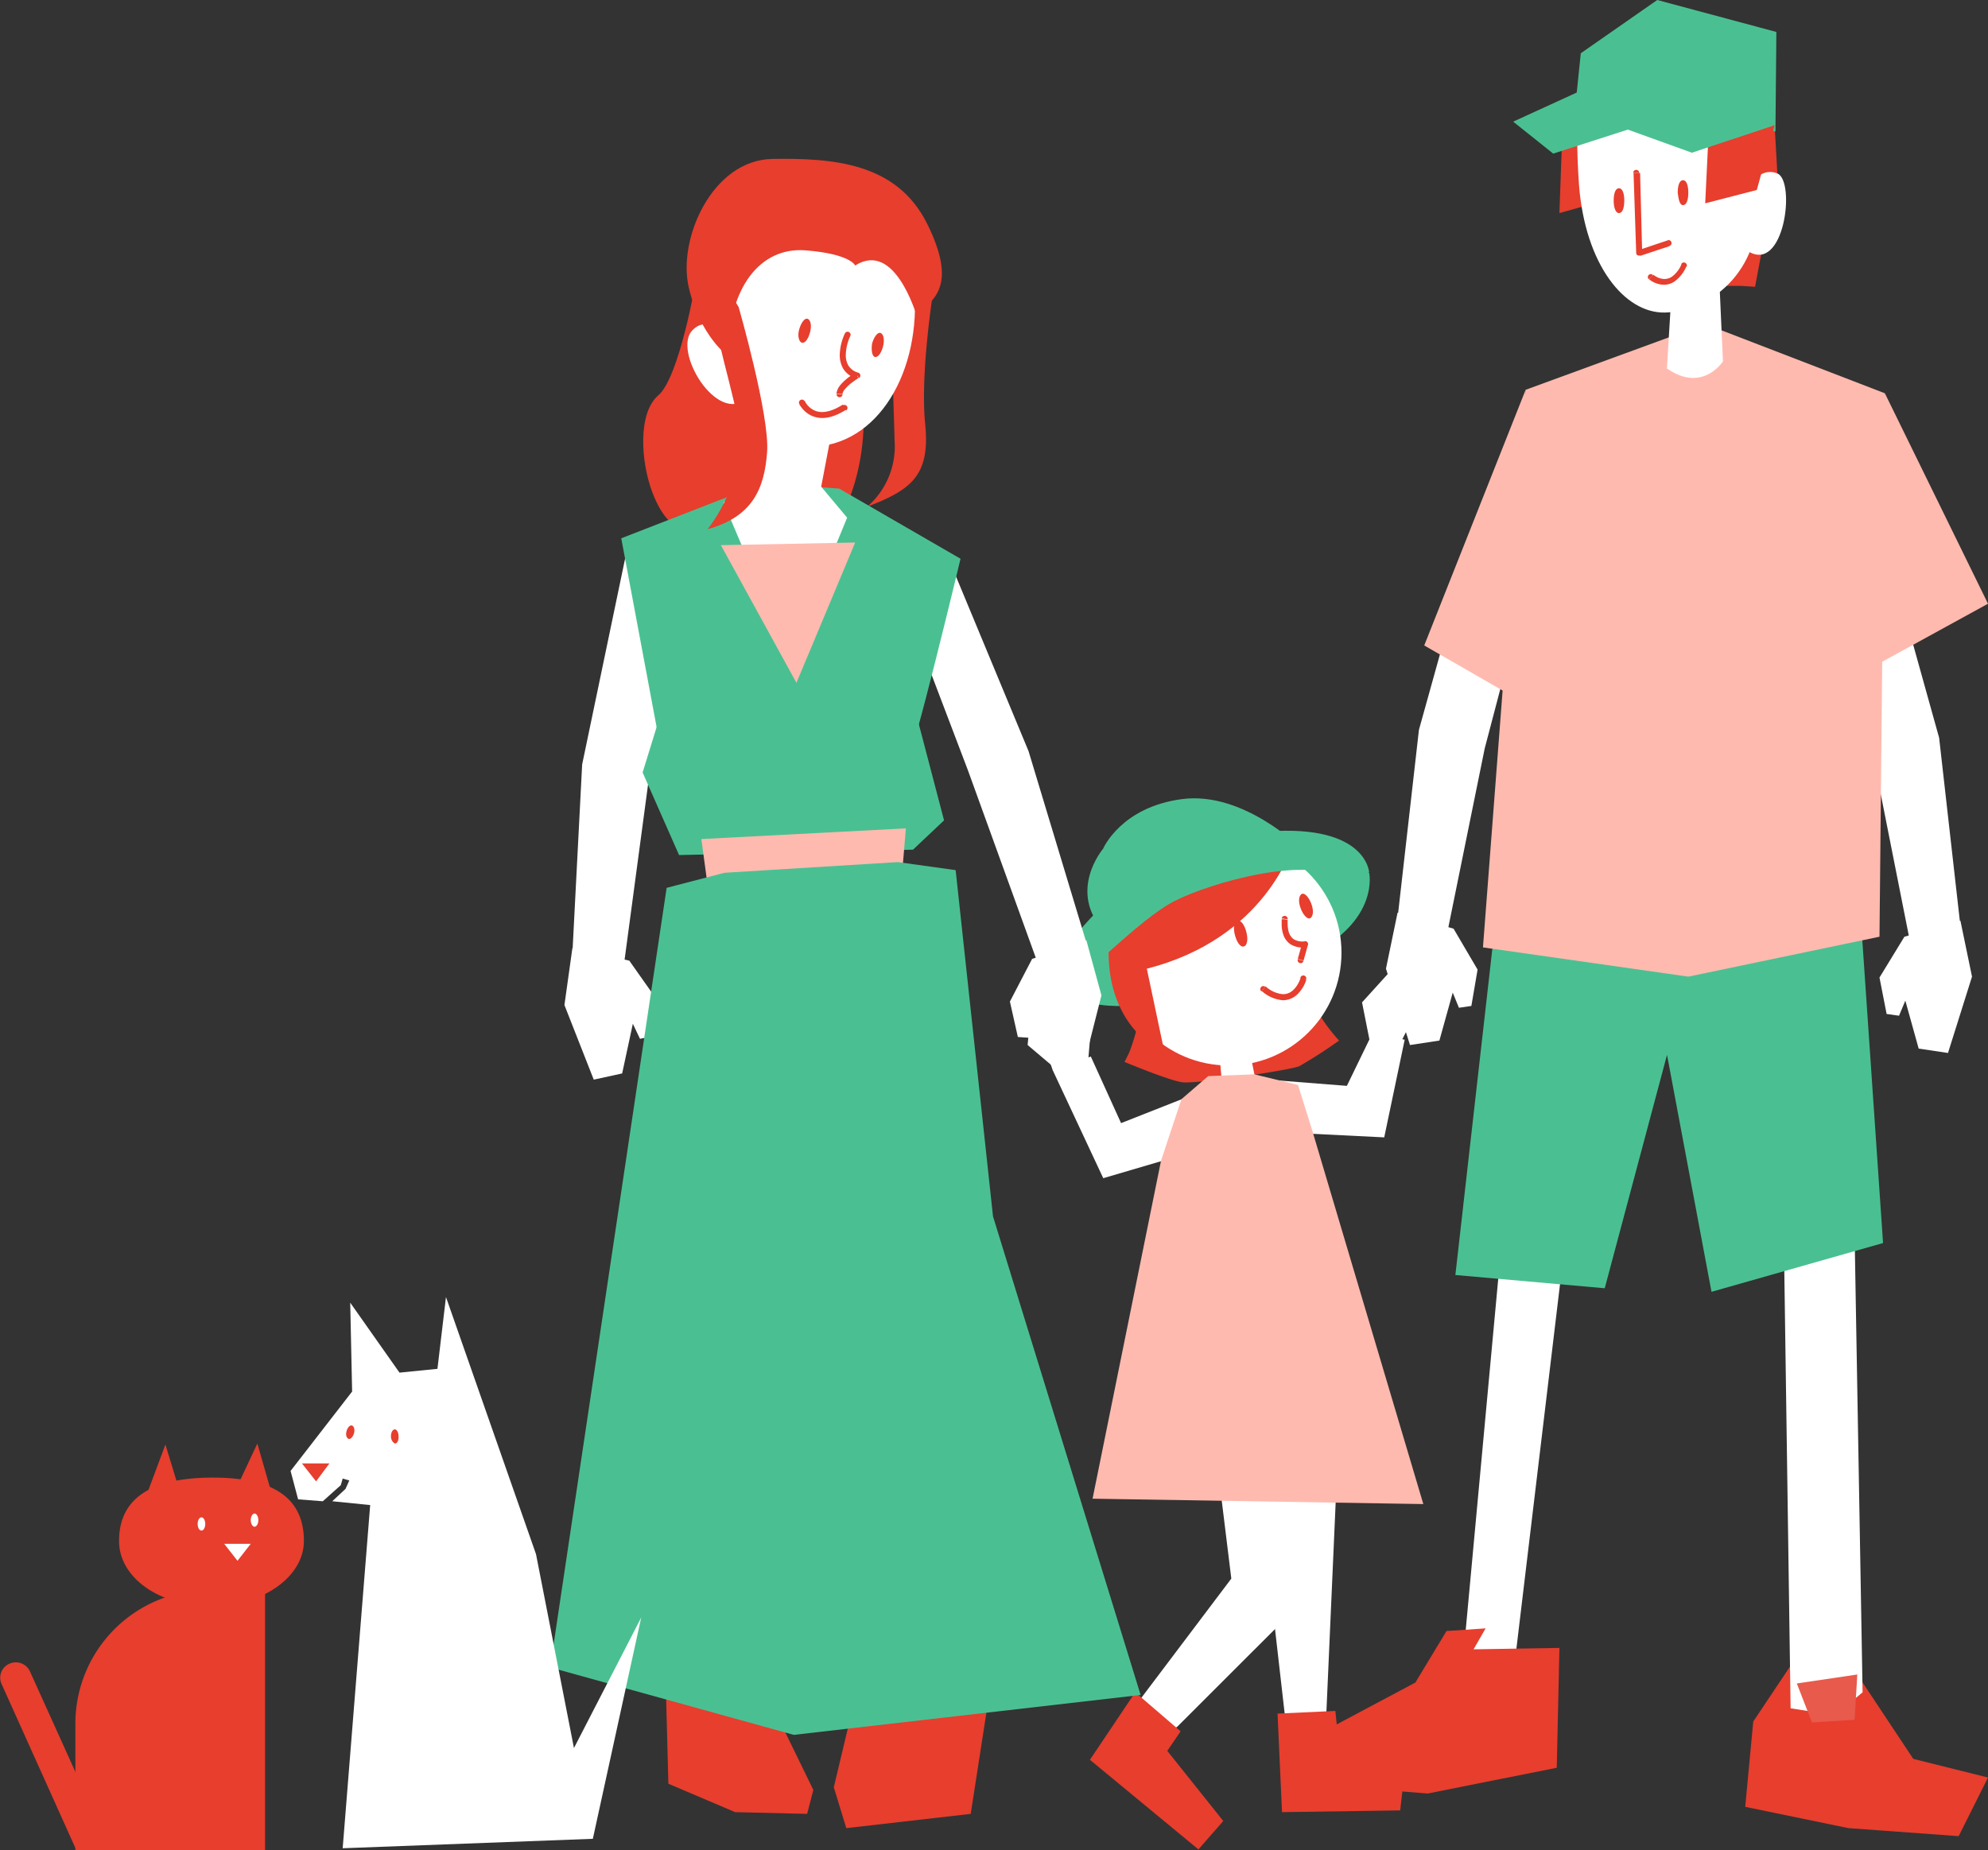
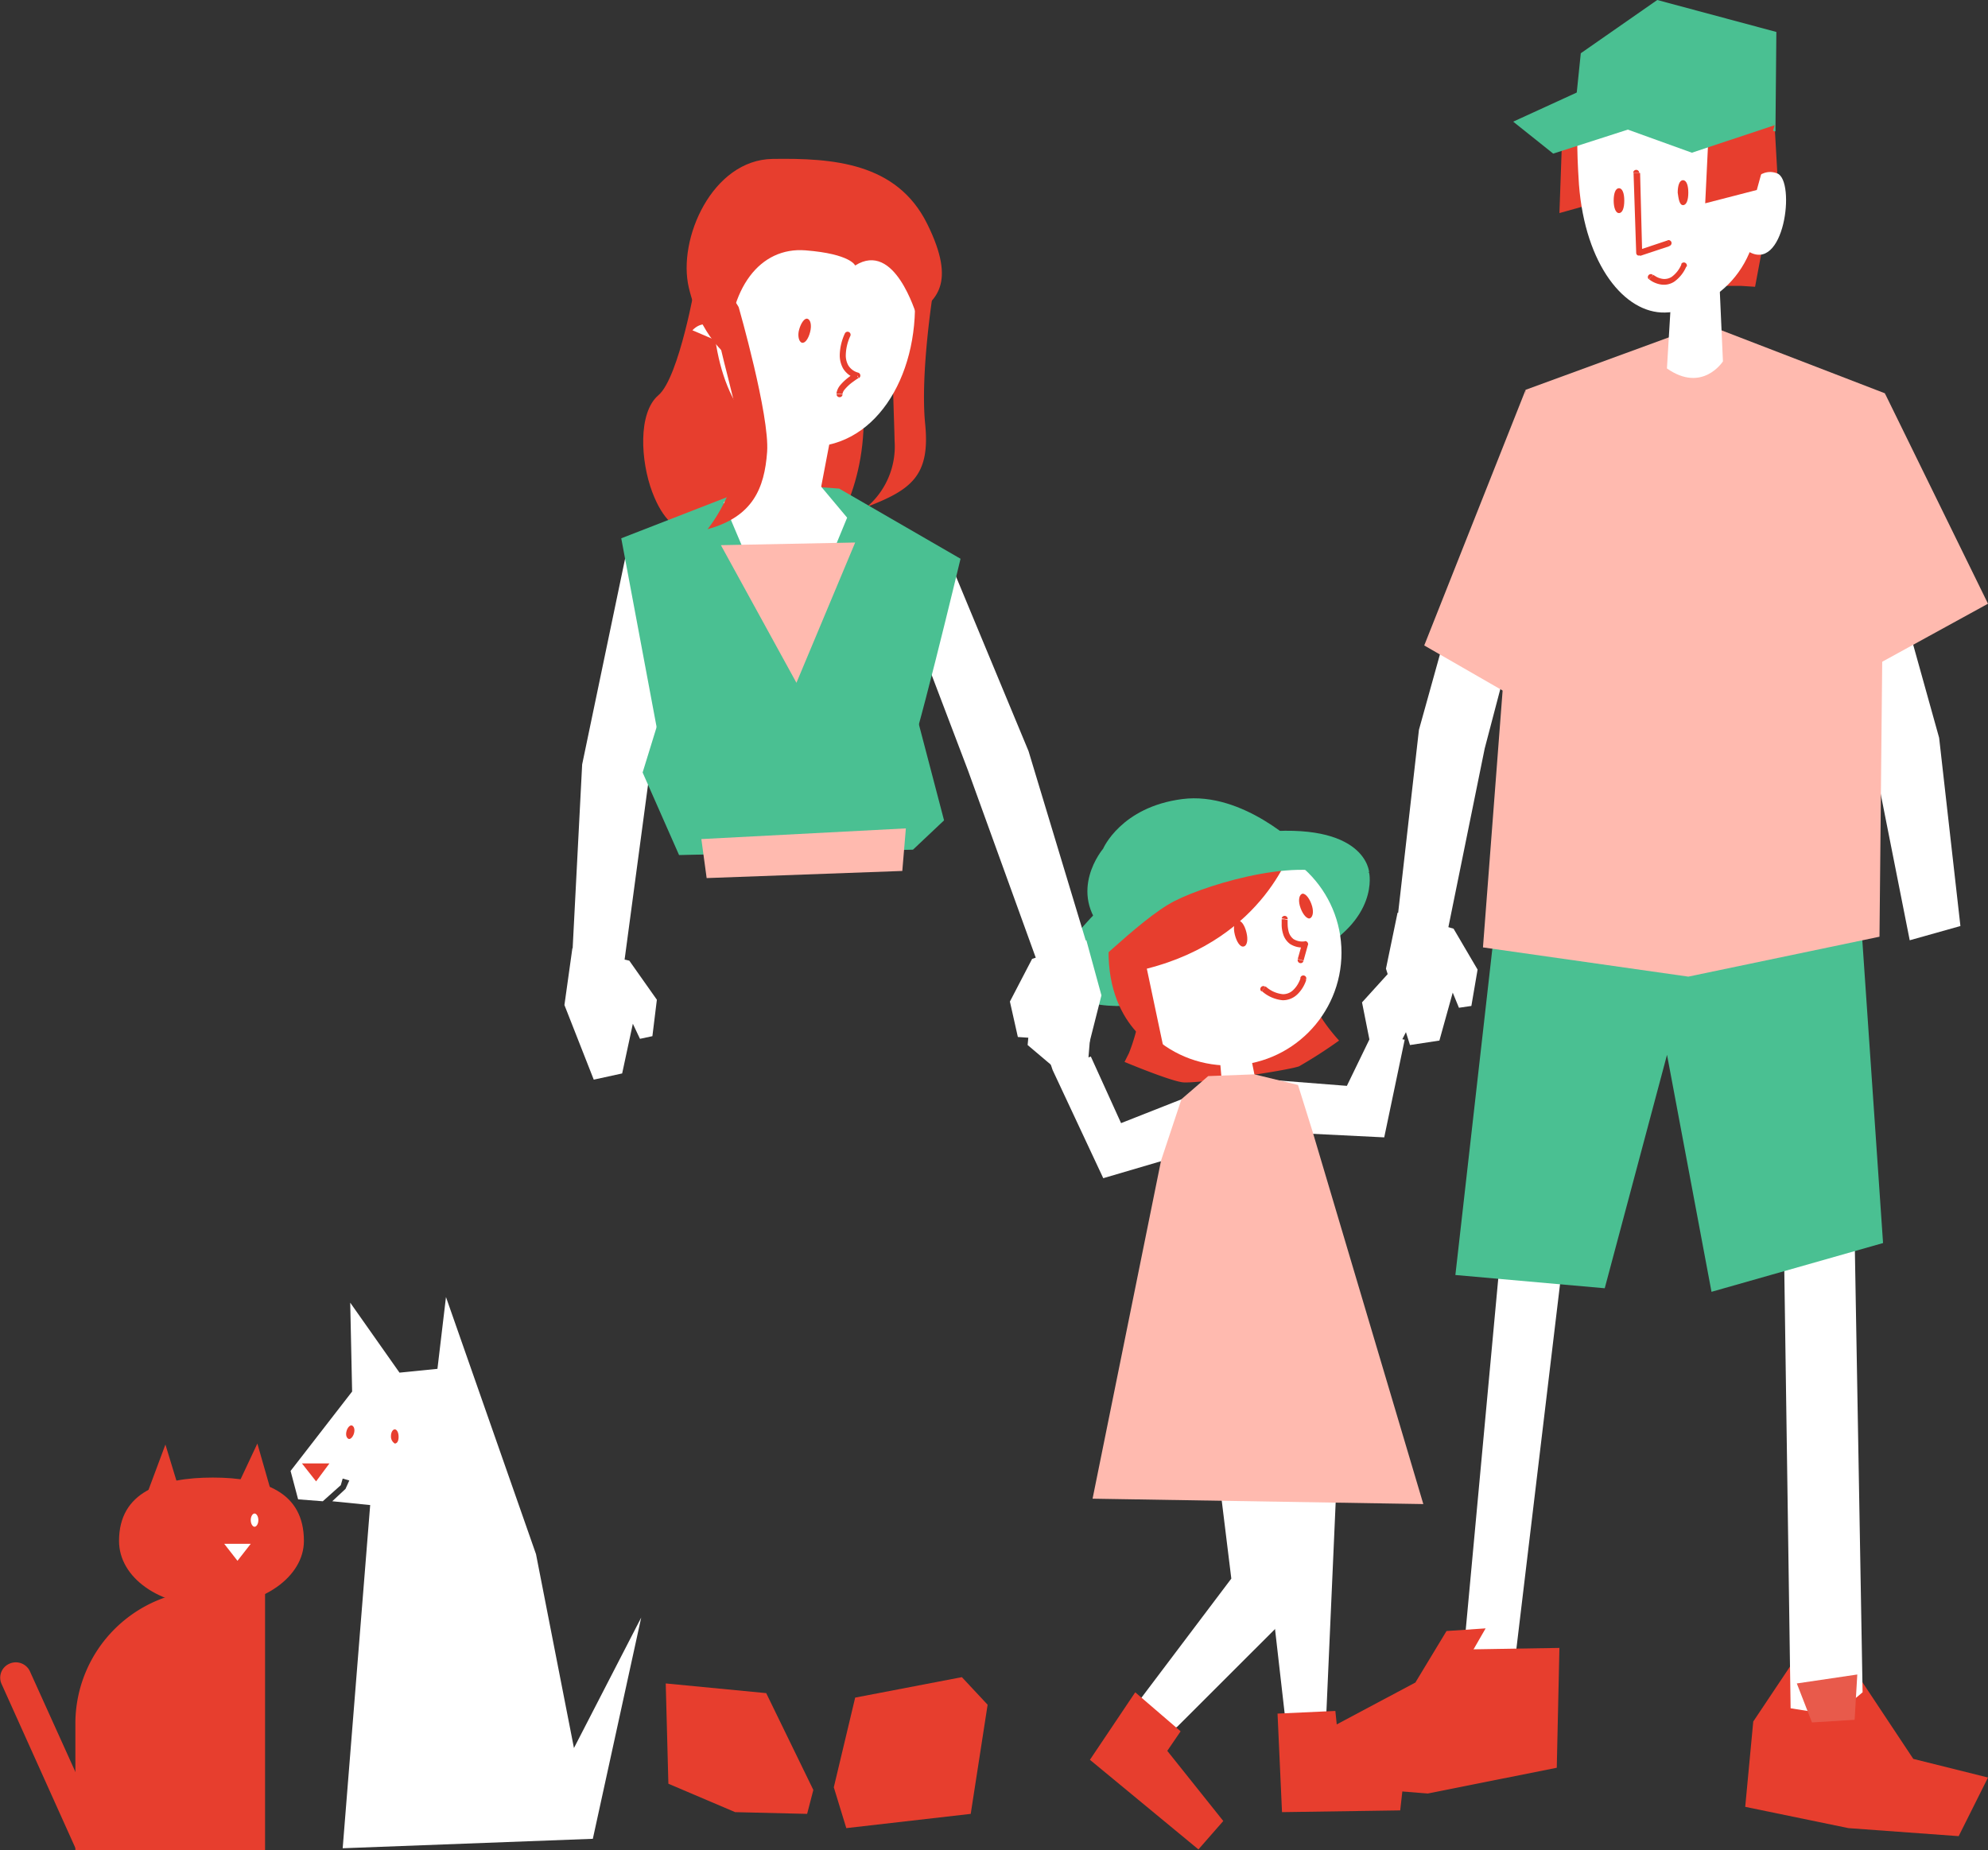
<svg xmlns="http://www.w3.org/2000/svg" viewBox="0 0 240 223.41">
  <rect x="0" y="0" width="240" height="223.41" fill="#333333" stroke="none" />
  <defs>
    <style>.cls-1{fill:#fff;}.cls-2{fill:#e73e2e;}.cls-3{fill:#4ac092;}.cls-4{fill:#ffbaaf;}.cls-5{fill:#e85a4b;}</style>
  </defs>
  <g id="レイヤー_2" data-name="レイヤー 2">
    <g id="レイヤー_1-2" data-name="レイヤー 1">
      <polygon class="cls-1" points="184.39 70.76 179.24 90.38 174.73 112.57 168.72 110.86 171.3 88.13 178.49 62.29 184.39 70.76" />
      <polygon class="cls-1" points="168.72 110.21 175.48 112.14 178.38 117.08 177.63 121.47 176.13 121.69 175.38 119.86 173.77 125.65 170.22 126.19 167.32 116.97 168.72 110.21" />
      <polygon class="cls-1" points="221 71.72 226.15 91.34 230.55 113.54 236.67 111.82 234.1 89.09 226.9 63.26 221 71.72" />
-       <polygon class="cls-1" points="236.67 111.18 229.91 113.11 226.9 118.04 227.76 122.44 229.26 122.65 230.02 120.83 231.63 126.62 235.17 127.15 238.07 117.93 236.67 111.18" />
      <polygon class="cls-2" points="188.58 16.73 188.26 25.73 194.38 24.02 196.52 16.19 193.2 14.79 188.58 16.73" />
      <polygon class="cls-2" points="214.24 15.12 214.56 20.8 213.27 27.23 211.88 34.63 210.16 34.52 206.51 34.52 210.59 14.69 214.24 15.12" />
      <polygon class="cls-1" points="191.16 131.44 182.68 202.31 178.6 204.35 176.45 202.2 183.1 130.37 191.16 131.44" />
      <polygon class="cls-2" points="224.22 202.2 230.98 212.39 240 214.64 236.46 221.72 223.15 220.75 210.69 218.18 211.66 207.88 216.17 201.13 224.22 202.2" />
      <polygon class="cls-2" points="188.26 198.99 175.16 199.2 171.3 208.1 183 208.74 188.26 198.99" />
      <polygon class="cls-2" points="170.87 203.17 174.63 196.95 179.35 196.63 173.55 206.71 170.87 203.17" />
      <polygon class="cls-2" points="174.09 204.35 188.26 198.99 187.94 213.46 172.37 216.57 158.84 215.5 159.6 209.17 170.87 203.17 174.09 204.35" />
      <polygon class="cls-1" points="223.58 131.01 224.86 204.35 221.54 207.13 216.17 206.28 215.09 131.34 223.58 131.01" />
      <polygon class="cls-3" points="224.65 110.97 227.33 150.1 206.62 155.99 201.25 127.37 193.73 155.56 175.7 153.96 180.85 108.5 224.65 110.97" />
      <polygon class="cls-4" points="205.86 39.13 227.55 47.49 226.9 113.11 203.82 117.93 179.03 114.4 184.18 47.07 205.86 39.13" />
      <polygon class="cls-4" points="227.55 47.49 240 72.9 223.58 81.91 227.55 47.49" />
      <polygon class="cls-4" points="184.18 47.07 171.94 77.94 184.61 85.23 184.18 47.07" />
      <path class="cls-1" d="M192.66,9.76S195.13,5,203.5,6.65s8.27,6.86,8.8,16.83S205.86,37.63,201,37.74,191.37,32,190.62,22.3C190,12.87,190.83,12.22,192.66,9.76Z" />
      <polygon class="cls-3" points="208.87 14.79 214.34 15.87 214.45 3.86 200.07 0 190.84 6.43 189.87 15.87 208.87 14.79" />
      <path class="cls-1" d="M210.8,22.94s1.5-2.89,3.76-2,.86,12.33-3.65,9.32Z" />
      <path class="cls-1" d="M207.47,31.73,208,43.64s-2.47,3.86-6.76.85l.64-10.61Z" />
      <polygon class="cls-5" points="218.75 207.99 216.92 203.28 224.22 202.2 223.9 207.67 218.75 207.99" />
      <path class="cls-2" d="M199.32,33.45l-.24.28h0l0,0,.09.06a2.21,2.21,0,0,0,.32.21,3.12,3.12,0,0,0,1.13.37,2.28,2.28,0,0,0,1.52-.37,4.31,4.31,0,0,0,1.44-1.82L203,31.9a3.56,3.56,0,0,1-1.17,1.52,1.61,1.61,0,0,1-1.06.26,2.19,2.19,0,0,1-.84-.28l-.26-.16-.06-.05h0Zm4.3-1.24a.37.37,0,0,0-.18-.48.35.35,0,0,0-.48.17Zm-4.07,1a.35.35,0,0,0-.51,0,.36.36,0,0,0,0,.51Z" />
      <path class="cls-2" d="M198,30.9l3.55-1.18-.23-.69-3.54,1.18Zm-.79-10,.32,9.65.72,0L198,20.89Zm4.34,8.8a.37.37,0,0,0,.23-.46.37.37,0,0,0-.46-.23Zm-3.66.84h-.36a.35.35,0,0,0,.15.28.34.34,0,0,0,.32,0Zm0-9.67a.36.36,0,1,0-.72,0Z" />
      <path class="cls-2" d="M194.81,24.23c0-.86.21-1.5.64-1.5s.64.64.64,1.5-.21,1.5-.64,1.5S194.81,25,194.81,24.23Z" />
      <path class="cls-2" d="M202.54,23.27c0-.86.21-1.51.64-1.51s.64.65.64,1.51-.21,1.5-.64,1.5S202.64,24,202.54,23.27Z" />
      <polygon class="cls-2" points="206.29 15.65 205.86 24.55 212.09 22.94 214.24 15.12 210.91 13.72 206.29 15.65" />
      <polygon class="cls-3" points="214.24 15.12 204.25 18.44 196.52 15.65 187.51 18.55 182.68 14.69 198.13 7.61 214.24 15.12" />
      <polygon class="cls-1" points="147.36 180.12 157.02 180.22 155.41 195.23 142.1 208.53 140.17 209.49 137.16 205.85 148.65 190.62 147.36 180.12" />
      <polygon class="cls-1" points="161.31 180.01 152.08 180.55 155.41 209.71 160.03 208.96 161.31 180.01" />
      <polygon class="cls-2" points="137.05 204.35 142.53 209.06 140.92 211.42 147.68 219.89 144.68 223.32 131.58 212.5 137.05 204.35" />
      <polygon class="cls-2" points="154.23 206.92 161.21 206.6 161.85 212.82 169.47 214.75 169.04 218.61 154.77 218.82 154.23 206.92" />
      <path class="cls-3" d="M165.29,105.39s1.28,5.68-7,9.86-29.42,10.4-30.27,2.25l7.19-9.54L157,102.39Z" />
      <path class="cls-2" d="M137.48,123.08a23,23,0,0,1-1.18,4.07l-.54,1.08s5.37,2.25,7,2.46,12.56-1.39,14.07-1.93a56.82,56.82,0,0,0,4.83-3.11s-2.8-3-3.12-5C158.42,118.58,137.48,123.08,137.48,123.08Z" />
      <ellipse class="cls-1" cx="148.32" cy="115.04" rx="13.63" ry="13.62" />
      <polygon class="cls-1" points="139.95 114.4 140.92 122.01 134.91 117.61 139.95 114.4" />
      <path class="cls-2" d="M157.34,118.15l-.35-.1h0v0s0,.07,0,.12a2.75,2.75,0,0,1-.17.4,3.26,3.26,0,0,1-.72,1,1.74,1.74,0,0,1-1.24.48,3.61,3.61,0,0,1-2.07-.94l-.45.57a4.35,4.35,0,0,0,2.51,1.1,2.5,2.5,0,0,0,1.74-.68,4.09,4.09,0,0,0,.89-1.23,4.17,4.17,0,0,0,.19-.46.65.65,0,0,0,0-.15l0,0h0Zm-4.6,1a.36.36,0,0,0-.51.06.36.36,0,0,0,.06.51Zm4.95-.9a.36.36,0,0,0-.25-.45.37.37,0,0,0-.45.25Z" />
      <path class="cls-2" d="M157.21,113.87l-.54,1.93.7.19.54-1.93ZM155.09,111l-.36,0h0v0s0,.07,0,.12,0,.24,0,.41a3.73,3.73,0,0,0,.16,1.21,2.31,2.31,0,0,0,.84,1.24,2.73,2.73,0,0,0,1.91.4l-.08-.72a2,2,0,0,1-1.41-.27,1.66,1.66,0,0,1-.57-.86,3.71,3.71,0,0,1-.13-1,2.82,2.82,0,0,1,0-.34.34.34,0,0,0,0-.09v0h0Zm1.58,4.84a.37.37,0,0,0,.25.45.36.36,0,0,0,.45-.26Zm.89-1.83.35.09a.37.37,0,0,0-.08-.33.33.33,0,0,0-.31-.12Zm-2.11-3a.36.36,0,0,0-.3-.41.36.36,0,0,0-.42.3Z" />
      <path class="cls-2" d="M150.47,112.57c-.21-.85-.64-1.5-1.07-1.39s-.54.86-.32,1.71.64,1.51,1.07,1.4S150.69,113.43,150.47,112.57Z" />
      <path class="cls-2" d="M158.31,109.14c-.32-.86-.86-1.39-1.18-1.18s-.43.86-.11,1.72.86,1.39,1.18,1.18S158.63,110,158.31,109.14Z" />
      <path class="cls-2" d="M156.05,102.07s-3.22,11.25-17.6,14.9l2.15,10.18s-6.87-2.68-6.77-12.43S143.17,95.53,156.05,102.07Z" />
      <path class="cls-3" d="M128.89,119c1.08,0,8.49-7.94,12.89-10.19s16.42-5.68,20.61-2.47l2.9-1s-.33-6.22-13.53-4.82c-11.27,1.07-19.22,8.79-22.33,13S128.89,119,128.89,119Z" />
      <path class="cls-3" d="M157,102.39s-6.87-6.86-14.28-5.9-9.55,6-9.55,6-4.4,5.15.21,10.08l15.46-9.86Z" />
      <polygon class="cls-1" points="150.79 126.51 152.19 133.48 147.79 133.8 147.14 126.51 150.79 126.51" />
      <polygon class="cls-1" points="150.36 130.16 162.6 131.12 165.72 124.69 169.58 125.55 167.11 137.34 151.97 136.59 150.36 130.16" />
      <polygon class="cls-1" points="148.65 130.37 148.86 137.66 133.19 142.27 127.07 129.19 131.69 127.58 135.34 135.62 148.65 130.37" />
      <polygon class="cls-1" points="165.39 125.87 164.43 121.04 168.61 116.43 170.22 117.72 171.94 116.75 172.8 118.58 168.18 127.69 165.39 125.87" />
      <polygon class="cls-1" points="131.36 128.23 131.79 122.97 130.29 121.36 128.04 117.5 124.71 119.11 124.06 126.19 129 130.37 131.36 128.23" />
      <polygon class="cls-4" points="140.17 140.13 131.9 180.97 171.83 181.62 158.41 136.48 156.7 131.01 151.44 129.73 145.86 129.94 142.63 132.73 140.17 140.13" />
      <path class="cls-2" d="M112.69,35s-1.62,10-1,16.19-1.61,7.93-7,10A9.6,9.6,0,0,0,108,53.28c-.11-5.36-.86-18,1-21.22S112.69,35,112.69,35Z" />
      <polygon class="cls-2" points="80.37 203.28 80.69 215.39 88.75 218.82 97.44 219.03 98.19 216.14 92.5 204.45 80.37 203.28" />
      <polygon class="cls-2" points="116.12 202.52 103.24 204.99 100.66 215.82 102.17 220.75 117.19 219.03 119.23 205.85 116.12 202.52" />
      <path class="cls-2" d="M84,34s-2,11.58-4.51,13.72-2.14,8-.75,11.69,3,4.18,3,4.18L100,65s5-6.22,4.18-16.72-2-19.62-2-19.62Z" />
      <polygon class="cls-1" points="82.2 74.19 78.33 94.03 75.33 116.43 69.1 115.15 70.28 92.31 75.76 66.04 82.2 74.19" />
      <polygon class="cls-1" points="69.1 114.5 75.97 116 79.3 120.72 78.76 125.12 77.26 125.44 76.4 123.62 75.11 129.62 71.68 130.37 68.14 121.36 69.1 114.5" />
      <polygon class="cls-1" points="108.39 70.76 116.87 93.06 125.25 116.22 131.26 114.18 124.17 90.7 114.51 67.44 108.39 70.76" />
      <polygon class="cls-1" points="131.15 113.54 124.6 115.79 121.92 120.94 122.88 125.22 124.49 125.33 125.14 123.4 127.07 129.19 130.61 129.51 132.97 120.19 131.15 113.54" />
      <path class="cls-1" d="M99.91,22.94c1.83.11,10,2.58,10.52,12.65s-5,18.87-13.42,18.34-10.84-9.76-11-17.16S89.93,22.51,99.91,22.94Z" />
-       <path class="cls-1" d="M88.53,42S86,37.42,83.59,39.88s2.9,11.37,6.55,8.26Z" />
+       <path class="cls-1" d="M88.53,42S86,37.42,83.59,39.88Z" />
      <path class="cls-2" d="M103.24,32.06s-.54-1.4-6-1.83S87.89,34.74,87.89,43c0,0-3.33-2.36-4.73-8.25S86,19.3,93.26,19.19s15,.43,18.67,7.83.86,9.22-1.28,10.93C110.54,38,108.07,29,103.24,32.06Z" />
      <polygon class="cls-1" points="100.45 51.89 98.73 60.9 93.9 63.68 91.11 60.36 91.54 49.64 100.45 51.89" />
      <polygon class="cls-3" points="87.89 59.82 77.58 93.28 81.98 103.25 110.22 102.6 113.97 99.06 104.53 63.04 87.89 59.82" />
      <polygon class="cls-4" points="84.67 101.32 85.31 106.03 108.93 105.17 109.36 100.03 84.67 101.32" />
      <path class="cls-3" d="M92.18,58.32,75,65l5,26.7,29.41.43c.65,0,6.55-24.66,6.55-24.66L101.31,59Z" />
-       <polygon class="cls-3" points="87.46 105.39 80.48 107.21 66.42 201.34 95.83 209.49 137.7 204.67 119.88 146.88 115.37 105.07 108.39 104.1 87.46 105.39" />
      <path class="cls-2" d="M103.45,45.35l-.18-.31h0l-.06,0-.25.16a8.83,8.83,0,0,0-.74.54,5.82,5.82,0,0,0-.79.78,2,2,0,0,0-.45,1l.72.07A1.2,1.2,0,0,1,102,47a5.4,5.4,0,0,1,.68-.67c.25-.2.5-.37.68-.5l.22-.14.07,0h0ZM102,40.26a6.53,6.53,0,0,0-.62,2.54,3.29,3.29,0,0,0,.4,1.69,2.73,2.73,0,0,0,1.62,1.21l.21-.7a2,2,0,0,1-1.2-.88,2.46,2.46,0,0,1-.3-1.31,5.74,5.74,0,0,1,.54-2.23Zm-1,7.31a.35.35,0,0,0,.32.39.36.36,0,0,0,.4-.32Zm2.5-2.22.18.31a.34.34,0,0,0,.18-.35.36.36,0,0,0-.25-.31Zm-.85-4.77a.36.36,0,1,0-.65-.32Z" />
-       <path class="cls-2" d="M96.8,48.57l-.34.14h0v0a.36.36,0,0,1,.06.11c0,.09.12.21.22.36a3.34,3.34,0,0,0,1,.9c1,.55,2.39.67,4.41-.61l-.39-.62c-1.85,1.18-3,1-3.65.6a2.37,2.37,0,0,1-.76-.7c-.08-.11-.13-.21-.17-.27a.56.56,0,0,0,0-.08v0h0Zm5.35,1a.38.38,0,0,0,.11-.5.37.37,0,0,0-.5-.12Zm-5-1.09a.36.36,0,0,0-.47-.2.37.37,0,0,0-.2.48Z" />
      <path class="cls-2" d="M96.48,39.78c.21-.75.64-1.4,1-1.29s.54.75.32,1.61-.64,1.39-1,1.28S96.26,40.53,96.48,39.78Z" />
-       <path class="cls-2" d="M105.28,41.49c.21-.75.64-1.39,1-1.29s.54.76.33,1.61-.65,1.4-1,1.29S105.17,42.24,105.28,41.49Z" />
      <polygon class="cls-1" points="91.75 57.14 87.35 60.68 95.3 79.44 102.27 62.51 98.41 57.9 91.75 57.14" />
      <polygon class="cls-4" points="87.03 65.83 103.24 65.51 96.15 82.45 87.03 65.83" />
      <path class="cls-2" d="M89.18,37.1s3.75,13.08,3.43,17.47-1.72,7.83-7.19,9.33c0,0,5.15-6.22,3.65-13.3s-3.33-11.57-2.36-14S89.18,37.1,89.18,37.1Z" />
      <polygon class="cls-2" points="21.57 179.68 19.97 174.43 17.46 181.16 19.29 183.56 21.57 179.68" />
      <polygon class="cls-2" points="28.55 179.68 31.07 174.31 33.13 181.51 30.04 183.68 28.55 179.68" />
      <path class="cls-2" d="M14.37,186.07c0-5.93,5.15-7.65,11.32-7.65s11,1.72,11,7.65c0,4.34-5,7.88-11.21,7.88S14.37,190.53,14.37,186.07Z" />
      <path class="cls-2" d="M25.12,192H32v31.4H9.1V208A16.13,16.13,0,0,1,25.12,192Z" />
      <path class="cls-2" d="M12.65,221.81l-3.43,1.6-9-20a1.84,1.84,0,0,1,.91-2.51,1.88,1.88,0,0,1,2.52,1Z" />
      <polygon class="cls-1" points="28.67 188.47 27.07 186.42 30.27 186.42 28.67 188.47" />
      <polygon class="cls-1" points="69.29 211.08 64.71 187.67 53.84 156.62 52.81 165.29 48.23 165.75 42.28 157.3 42.51 168.03 35.08 177.62 35.99 181.05 38.97 181.28 41.14 179.34 41.37 178.54 42.17 178.77 41.71 179.79 40.11 181.28 44.69 181.74 41.37 223.18 71.57 222.04 77.41 195.32 69.29 211.08" />
-       <ellipse class="cls-1" cx="24.32" cy="184.02" rx="0.46" ry="0.8" />
      <path class="cls-1" d="M30.27,183.56c0-.46.23-.8.46-.8s.46.34.46.8-.23.8-.46.8S30.27,184,30.27,183.56Z" />
      <path class="cls-2" d="M41.83,172.83c.11-.46.45-.8.68-.69s.35.46.23.92-.46.8-.68.68S41.71,173.29,41.83,172.83Z" />
      <path class="cls-2" d="M47.2,173.4c0-.46.23-.8.46-.8s.46.34.46.91-.23.8-.46.8A1,1,0,0,1,47.2,173.4Z" />
      <polygon class="cls-2" points="38.16 178.88 36.45 176.71 39.77 176.71 38.16 178.88" />
    </g>
  </g>
</svg>